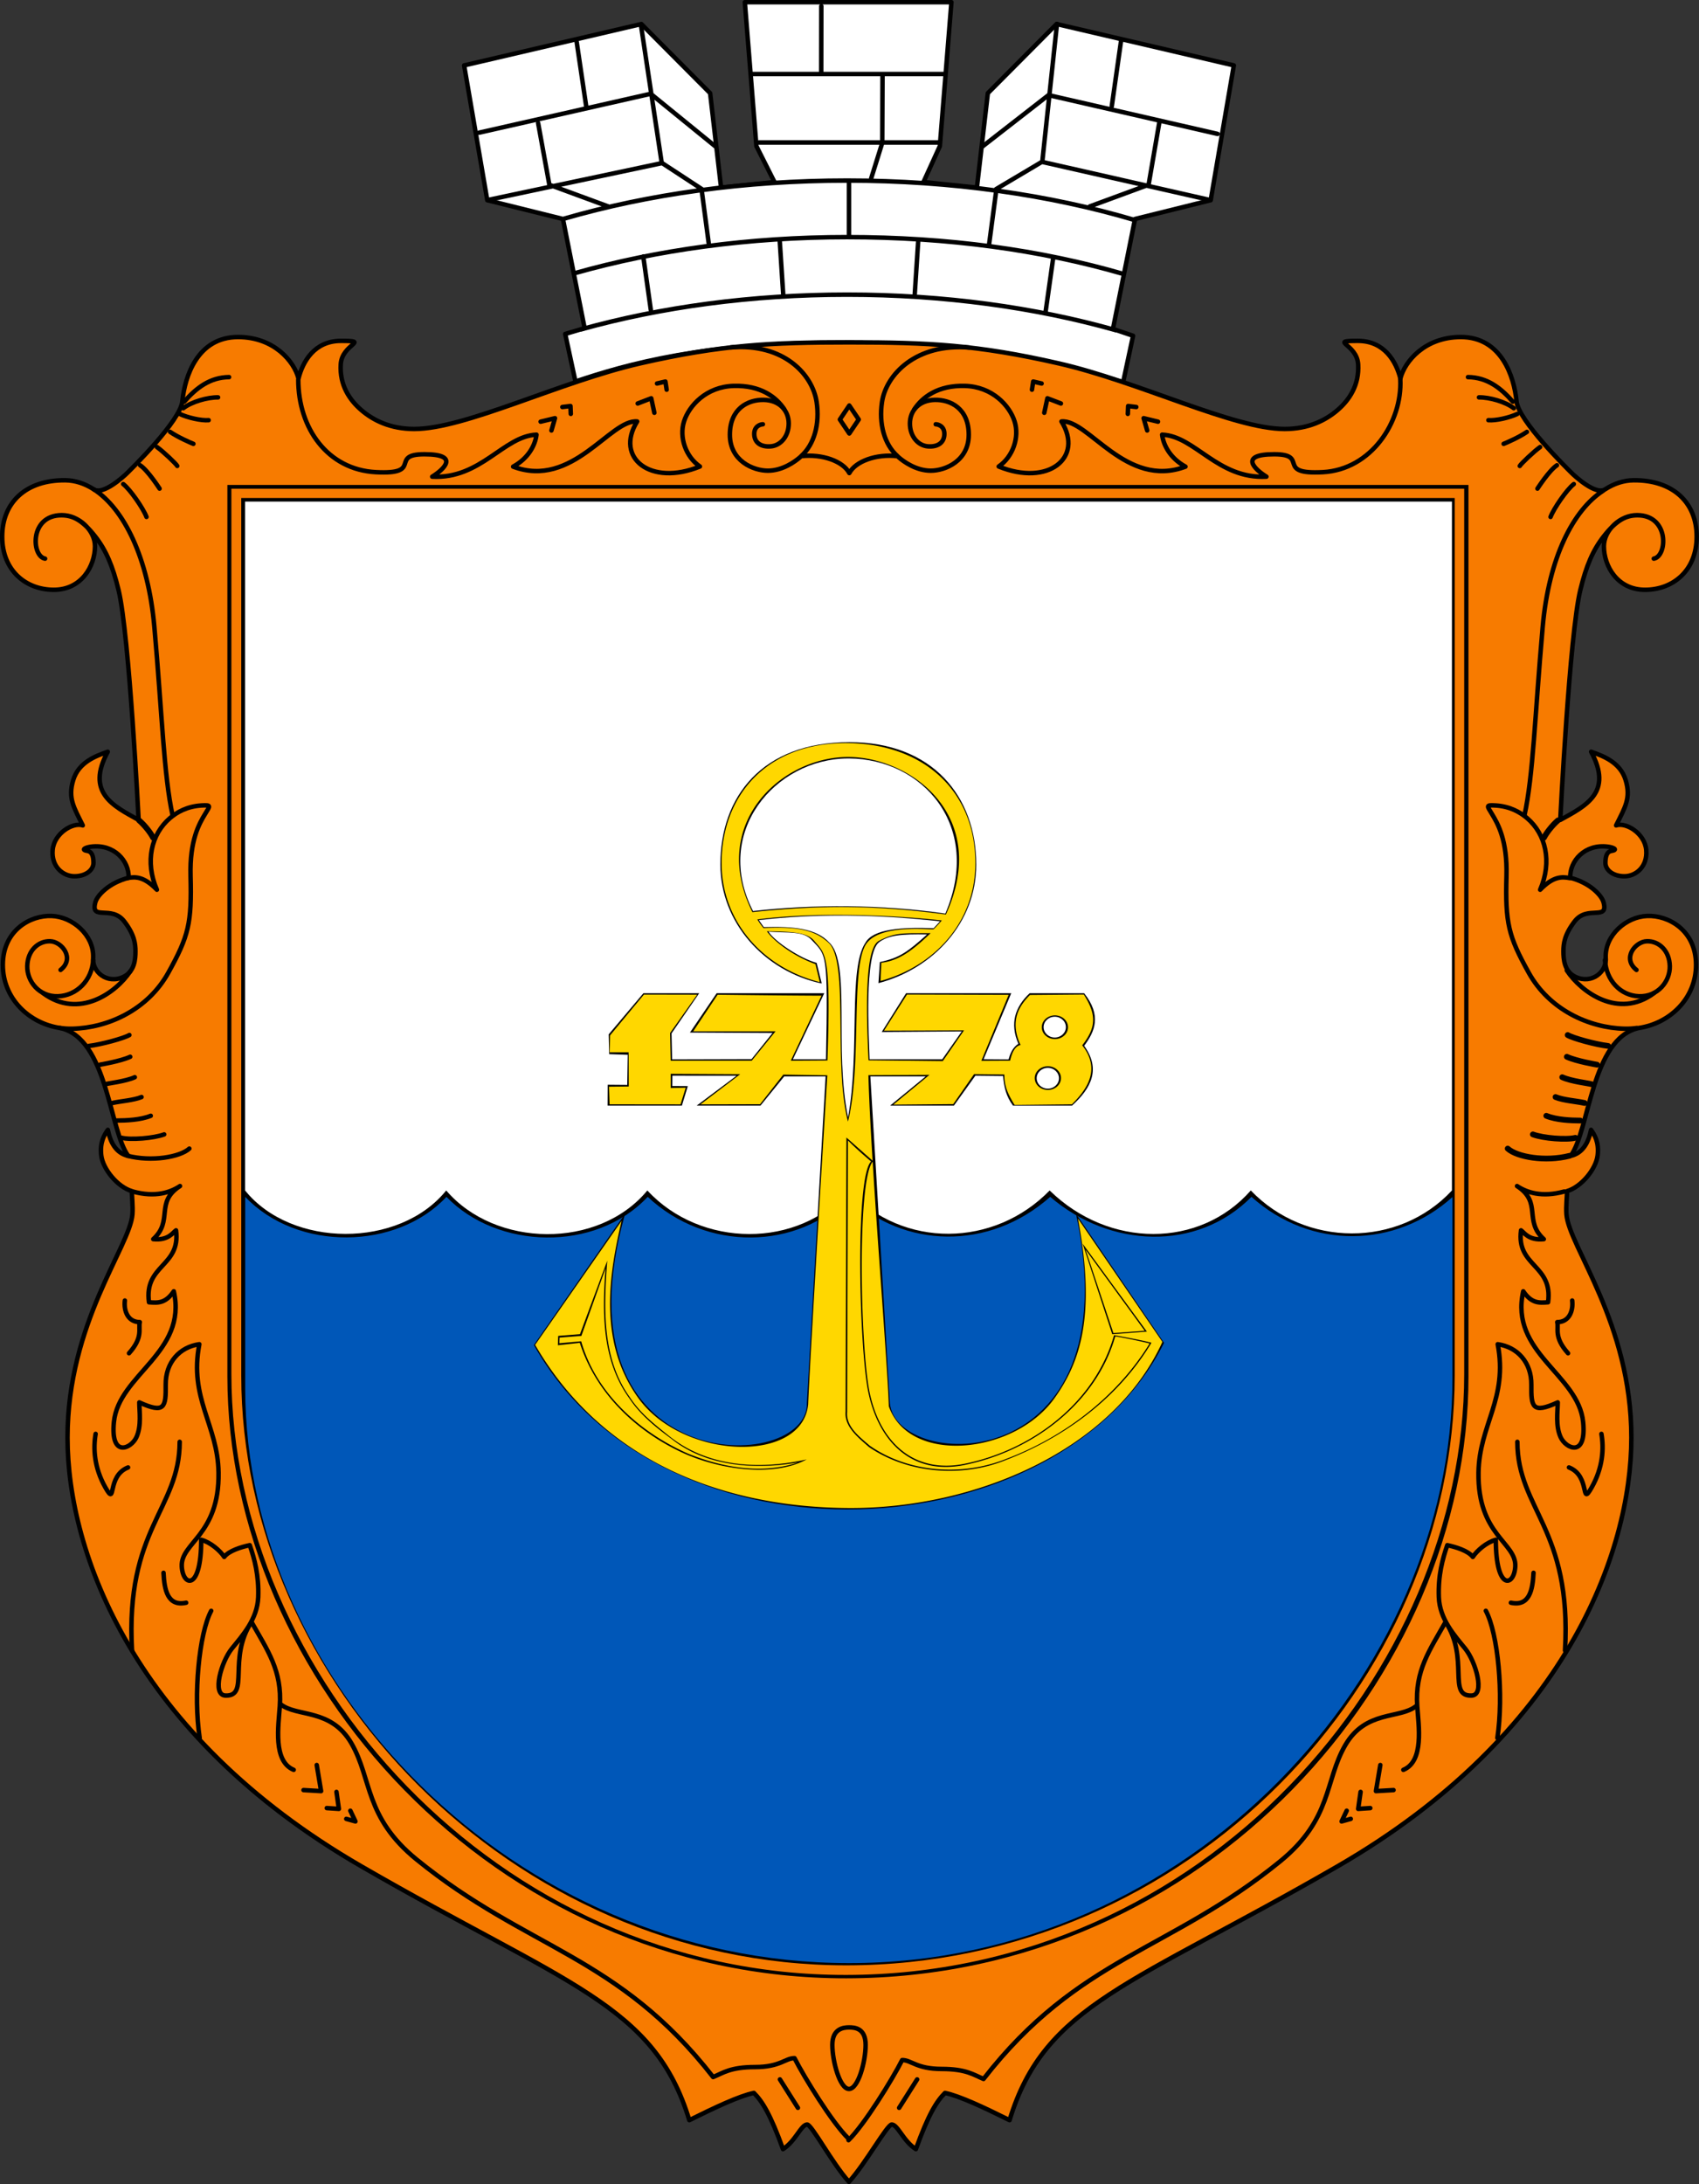
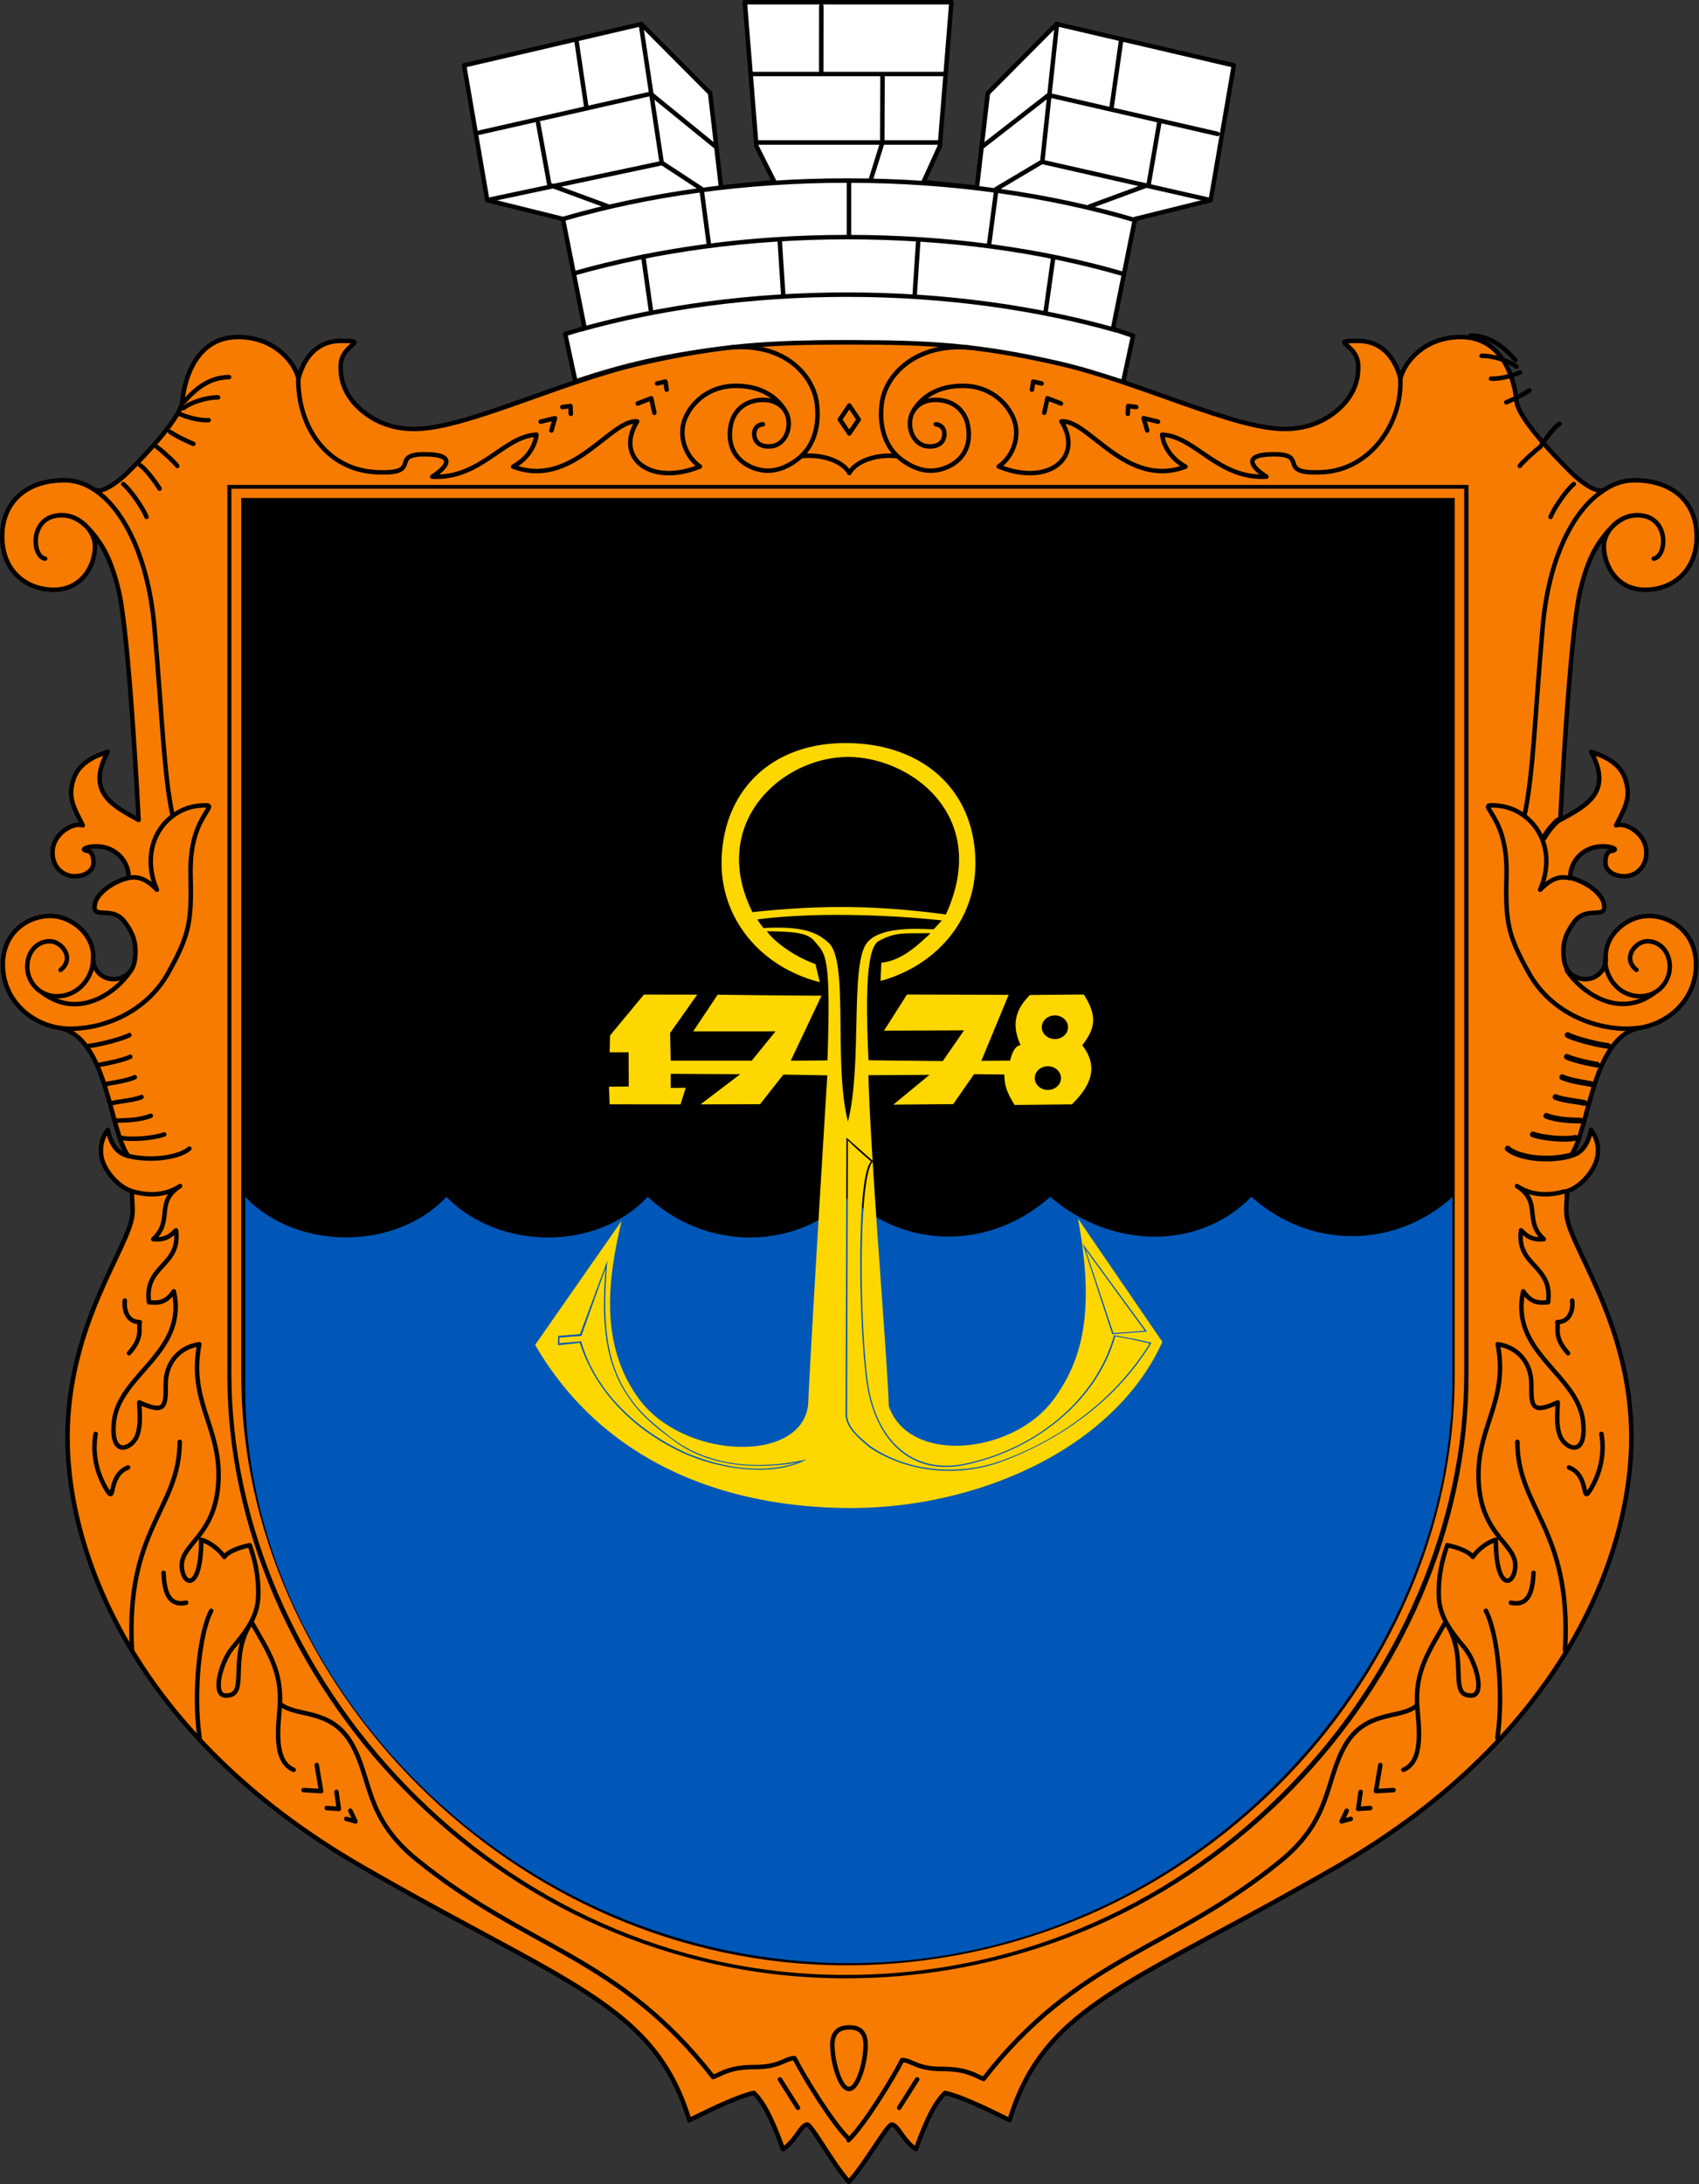
<svg xmlns="http://www.w3.org/2000/svg" xmlns:ns1="http://www.inkscape.org/namespaces/inkscape" xmlns:ns2="http://sodipodi.sourceforge.net/DTD/sodipodi-0.dtd" xmlns:xlink="http://www.w3.org/1999/xlink" id="svg2" version="1.1" ns1:version="1.1.2 (b8e25be833, 2022-02-05)" width="480.819" height="617.762" viewBox="0 0 450.768 579.152" ns2:docname="UHT Mariupol.svg">
  <rect x="0" y="0" width="450.768" height="579.152" fill="#333333" stroke="none" />
  <defs id="defs6">
    <linearGradient id="id194" gradientUnits="userSpaceOnUse" xlink:href="#id7" x1="2604.74" y1="4883.52" x2="2663.2" y2="4883.52" />
    <linearGradient id="id7" gradientUnits="userSpaceOnUse" x1="1567.78" y1="4789.4" x2="1785.38" y2="4789.4">
      <stop offset="0" style="stop-color:#F7AA47" id="stop28" />
      <stop offset="1" style="stop-color:#FFED00" id="stop30" />
    </linearGradient>
    <linearGradient id="id25" gradientUnits="userSpaceOnUse" xlink:href="#id7" x1="2459.58" y1="4847.95" x2="2613.88" y2="4847.95" />
    <linearGradient id="id192" gradientUnits="userSpaceOnUse" xlink:href="#id7" x1="2256.74" y1="4897.45" x2="2315.24" y2="4897.45" />
    <linearGradient id="id46" gradientUnits="userSpaceOnUse" xlink:href="#id7" x1="2106.58" y1="4920.44" x2="2261.9" y2="4920.44" />
    <linearGradient id="id193" gradientUnits="userSpaceOnUse" xlink:href="#id7" x1="2357.74" y1="4754.18" x2="2416.2" y2="4754.18" />
    <linearGradient id="id26" gradientUnits="userSpaceOnUse" xlink:href="#id7" x1="2241.12" y1="4813.44" x2="2367.88" y2="4813.44" />
    <linearGradient id="id233" gradientUnits="userSpaceOnUse" xlink:href="#id7" x1="2049.14" y1="4960.13" x2="2345.1" y2="4960.13" />
    <linearGradient id="id231" gradientUnits="userSpaceOnUse" xlink:href="#id7" x1="1912.04" y1="5061.49" x2="2202.26" y2="5061.49" />
    <linearGradient id="id15" gradientUnits="userSpaceOnUse" xlink:href="#id7" x1="2402.77" y1="5212.22" x2="2524.85" y2="5212.22" />
    <linearGradient id="id220" gradientUnits="userSpaceOnUse" xlink:href="#id7" x1="1107.82" y1="5121.61" x2="2629.04" y2="5121.61" />
    <linearGradient id="id255" gradientUnits="userSpaceOnUse" xlink:href="#id7" x1="2300.05" y1="4786.94" x2="2686.45" y2="4786.94" />
    <linearGradient id="id11" gradientUnits="userSpaceOnUse" xlink:href="#id7" x1="2299.16" y1="4998.14" x2="2484.92" y2="4998.14" />
    <linearGradient id="id9" gradientUnits="userSpaceOnUse" xlink:href="#id7" x1="2504.98" y1="5035.57" x2="2600.54" y2="5035.57" />
    <linearGradient id="id42" gradientUnits="userSpaceOnUse" xlink:href="#id7" x1="1490" y1="5100.91" x2="1698.66" y2="5100.91" />
    <linearGradient id="id254" gradientUnits="userSpaceOnUse" xlink:href="#id7" x1="1578.19" y1="5170.03" x2="1964.59" y2="5170.03" />
    <linearGradient id="id232" gradientUnits="userSpaceOnUse" xlink:href="#id7" x1="1471.04" y1="5251.8" x2="1766.96" y2="5251.8" />
    <linearGradient id="id187" gradientUnits="userSpaceOnUse" xlink:href="#id7" x1="1153.74" y1="5390.78" x2="1231.78" y2="5390.78" />
    <linearGradient id="id191" gradientUnits="userSpaceOnUse" xlink:href="#id7" x1="2134.73" y1="4791.05" x2="2427.63" y2="4791.05" />
    <linearGradient id="id190" gradientUnits="userSpaceOnUse" xlink:href="#id7" x1="1925.64" y1="4875.73" x2="2218.54" y2="4875.73" />
    <linearGradient id="id188" gradientUnits="userSpaceOnUse" xlink:href="#id7" x1="1611.5" y1="5045.8" x2="1929.9" y2="5045.8" />
    <linearGradient id="id218" gradientUnits="userSpaceOnUse" xlink:href="#id7" x1="1242.28" y1="4833.13" x2="1314.3" y2="4833.13" />
    <linearGradient id="id249" gradientUnits="userSpaceOnUse" xlink:href="#id7" x1="1166.16" y1="4820.75" x2="1271.48" y2="4820.75" />
    <linearGradient id="id10" gradientUnits="userSpaceOnUse" xlink:href="#id7" x1="1622.03" y1="5009.33" x2="1728.43" y2="5009.33" />
    <linearGradient id="id246" gradientUnits="userSpaceOnUse" xlink:href="#id7" x1="1418.79" y1="4962.88" x2="1487.75" y2="4962.88" />
    <linearGradient id="id247" gradientUnits="userSpaceOnUse" xlink:href="#id7" x1="1037.85" y1="4955.27" x2="1254.63" y2="4955.27" />
    <linearGradient id="id36" gradientUnits="userSpaceOnUse" xlink:href="#id7" x1="1178.42" y1="4878.11" x2="1258.68" y2="4878.11" />
    <linearGradient id="id793" gradientUnits="userSpaceOnUse" xlink:href="#id7" x1="1662.42" y1="4901.08" x2="1706.18" y2="4901.08" />
    <linearGradient id="id792" gradientUnits="userSpaceOnUse" xlink:href="#id7" x1="1338.33" y1="4990.9" x2="1392.61" y2="4990.9" />
    <radialGradient id="id625" gradientUnits="userSpaceOnUse" xlink:href="#id552" cx="1370.81" cy="5002.63" r="23.91" fx="1370.81" fy="5002.63" />
    <radialGradient id="id552" gradientUnits="userSpaceOnUse" cx="13363" cy="8639.12" r="1878.57" fx="13363" fy="8639.12">
      <stop offset="0" style="stop-color:#FFED00" id="stop641" />
      <stop offset="1" style="stop-color:#F7AA47" id="stop643" />
    </radialGradient>
    <radialGradient id="id619" gradientUnits="userSpaceOnUse" xlink:href="#id552" cx="1322.97" cy="5001.79" r="23.91" fx="1322.97" fy="5001.79" />
    <radialGradient id="radialGradient23883" gradientUnits="userSpaceOnUse" cx="13363" cy="8639.12" r="1878.57" fx="13363" fy="8639.12">
      <stop offset="0" style="stop-color:#FFED00" id="stop23885" />
      <stop offset="1" style="stop-color:#F7AA47" id="stop23887" />
    </radialGradient>
    <radialGradient id="id614" gradientUnits="userSpaceOnUse" xlink:href="#id552" cx="1275.52" cy="5000.95" r="23.91" fx="1275.52" fy="5000.95" />
    <radialGradient id="radialGradient23890" gradientUnits="userSpaceOnUse" cx="13363" cy="8639.12" r="1878.57" fx="13363" fy="8639.12">
      <stop offset="0" style="stop-color:#FFED00" id="stop23892" />
      <stop offset="1" style="stop-color:#F7AA47" id="stop23894" />
    </radialGradient>
    <radialGradient id="id629" gradientUnits="userSpaceOnUse" xlink:href="#id552" cx="1417.84" cy="5003.48" r="23.91" fx="1417.84" fy="5003.48" />
    <radialGradient id="radialGradient23897" gradientUnits="userSpaceOnUse" cx="13363" cy="8639.12" r="1878.57" fx="13363" fy="8639.12">
      <stop offset="0" style="stop-color:#FFED00" id="stop23899" />
      <stop offset="1" style="stop-color:#F7AA47" id="stop23901" />
    </radialGradient>
    <radialGradient id="id630" gradientUnits="userSpaceOnUse" xlink:href="#id552" cx="1442.79" cy="5044.6" r="23.91" fx="1442.79" fy="5044.6" />
    <radialGradient id="radialGradient23904" gradientUnits="userSpaceOnUse" cx="13363" cy="8639.12" r="1878.57" fx="13363" fy="8639.12">
      <stop offset="0" style="stop-color:#FFED00" id="stop23906" />
      <stop offset="1" style="stop-color:#F7AA47" id="stop23908" />
    </radialGradient>
    <radialGradient id="id627" gradientUnits="userSpaceOnUse" xlink:href="#id552" cx="1394.85" cy="5044.23" r="23.91" fx="1394.85" fy="5044.23" />
    <radialGradient id="radialGradient23911" gradientUnits="userSpaceOnUse" cx="13363" cy="8639.12" r="1878.57" fx="13363" fy="8639.12">
      <stop offset="0" style="stop-color:#FFED00" id="stop23913" />
      <stop offset="1" style="stop-color:#F7AA47" id="stop23915" />
    </radialGradient>
    <radialGradient id="id622" gradientUnits="userSpaceOnUse" xlink:href="#id552" cx="1346.92" cy="5043.37" r="23.91" fx="1346.92" fy="5043.37" />
    <radialGradient id="radialGradient23918" gradientUnits="userSpaceOnUse" cx="13363" cy="8639.12" r="1878.57" fx="13363" fy="8639.12">
      <stop offset="0" style="stop-color:#FFED00" id="stop23920" />
      <stop offset="1" style="stop-color:#F7AA47" id="stop23922" />
    </radialGradient>
    <radialGradient id="id616" gradientUnits="userSpaceOnUse" xlink:href="#id552" cx="1299" cy="5042.53" r="23.91" fx="1299" fy="5042.53" />
    <radialGradient id="radialGradient23925" gradientUnits="userSpaceOnUse" cx="13363" cy="8639.12" r="1878.57" fx="13363" fy="8639.12">
      <stop offset="0" style="stop-color:#FFED00" id="stop23927" />
      <stop offset="1" style="stop-color:#F7AA47" id="stop23929" />
    </radialGradient>
    <radialGradient id="id612" gradientUnits="userSpaceOnUse" xlink:href="#id552" cx="1249.62" cy="5041.66" r="23.91" fx="1249.62" fy="5041.66" />
    <radialGradient id="radialGradient23932" gradientUnits="userSpaceOnUse" cx="13363" cy="8639.12" r="1878.57" fx="13363" fy="8639.12">
      <stop offset="0" style="stop-color:#FFED00" id="stop23934" />
      <stop offset="1" style="stop-color:#F7AA47" id="stop23936" />
    </radialGradient>
    <radialGradient id="id628" gradientUnits="userSpaceOnUse" xlink:href="#id552" cx="1417.83" cy="5086.28" r="23.91" fx="1417.83" fy="5086.28" />
    <radialGradient id="radialGradient23939" gradientUnits="userSpaceOnUse" cx="13363" cy="8639.12" r="1878.57" fx="13363" fy="8639.12">
      <stop offset="0" style="stop-color:#FFED00" id="stop23941" />
      <stop offset="1" style="stop-color:#F7AA47" id="stop23943" />
    </radialGradient>
    <radialGradient id="id624" gradientUnits="userSpaceOnUse" xlink:href="#id552" cx="1369.9" cy="5085.44" r="23.91" fx="1369.9" fy="5085.44" />
    <radialGradient id="radialGradient23946" gradientUnits="userSpaceOnUse" cx="13363" cy="8639.12" r="1878.57" fx="13363" fy="8639.12">
      <stop offset="0" style="stop-color:#FFED00" id="stop23948" />
      <stop offset="1" style="stop-color:#F7AA47" id="stop23950" />
    </radialGradient>
    <radialGradient id="id618" gradientUnits="userSpaceOnUse" xlink:href="#id552" cx="1321.98" cy="5084.58" r="23.91" fx="1321.98" fy="5084.58" />
    <radialGradient id="radialGradient23953" gradientUnits="userSpaceOnUse" cx="13363" cy="8639.12" r="1878.57" fx="13363" fy="8639.12">
      <stop offset="0" style="stop-color:#FFED00" id="stop23955" />
      <stop offset="1" style="stop-color:#F7AA47" id="stop23957" />
    </radialGradient>
    <radialGradient id="id613" gradientUnits="userSpaceOnUse" xlink:href="#id552" cx="1272.6" cy="5083.71" r="23.91" fx="1272.6" fy="5083.71" />
    <radialGradient id="radialGradient23960" gradientUnits="userSpaceOnUse" cx="13363" cy="8639.12" r="1878.57" fx="13363" fy="8639.12">
      <stop offset="0" style="stop-color:#FFED00" id="stop23962" />
      <stop offset="1" style="stop-color:#F7AA47" id="stop23964" />
    </radialGradient>
    <radialGradient id="id626" gradientUnits="userSpaceOnUse" xlink:href="#id552" cx="1394.06" cy="5126.05" r="23.91" fx="1394.06" fy="5126.05" />
    <radialGradient id="radialGradient23967" gradientUnits="userSpaceOnUse" cx="13363" cy="8639.12" r="1878.57" fx="13363" fy="8639.12">
      <stop offset="0" style="stop-color:#FFED00" id="stop23969" />
      <stop offset="1" style="stop-color:#F7AA47" id="stop23971" />
    </radialGradient>
    <radialGradient id="id621" gradientUnits="userSpaceOnUse" xlink:href="#id552" cx="1346.14" cy="5125.19" r="23.91" fx="1346.14" fy="5125.19" />
    <radialGradient id="radialGradient23974" gradientUnits="userSpaceOnUse" cx="13363" cy="8639.12" r="1878.57" fx="13363" fy="8639.12">
      <stop offset="0" style="stop-color:#FFED00" id="stop23976" />
      <stop offset="1" style="stop-color:#F7AA47" id="stop23978" />
    </radialGradient>
    <radialGradient id="id615" gradientUnits="userSpaceOnUse" xlink:href="#id552" cx="1296.76" cy="5124.32" r="23.91" fx="1296.76" fy="5124.32" />
    <radialGradient id="radialGradient23981" gradientUnits="userSpaceOnUse" cx="13363" cy="8639.12" r="1878.57" fx="13363" fy="8639.12">
      <stop offset="0" style="stop-color:#FFED00" id="stop23983" />
      <stop offset="1" style="stop-color:#F7AA47" id="stop23985" />
    </radialGradient>
    <radialGradient id="id623" gradientUnits="userSpaceOnUse" xlink:href="#id552" cx="1368.48" cy="5165.77" r="23.91" fx="1368.48" fy="5165.77" />
    <radialGradient id="radialGradient23988" gradientUnits="userSpaceOnUse" cx="13363" cy="8639.12" r="1878.57" fx="13363" fy="8639.12">
      <stop offset="0" style="stop-color:#FFED00" id="stop23990" />
      <stop offset="1" style="stop-color:#F7AA47" id="stop23992" />
    </radialGradient>
    <radialGradient id="id617" gradientUnits="userSpaceOnUse" xlink:href="#id552" cx="1320.55" cy="5164.93" r="23.91" fx="1320.55" fy="5164.93" />
    <radialGradient id="radialGradient23995" gradientUnits="userSpaceOnUse" cx="13363" cy="8639.12" r="1878.57" fx="13363" fy="8639.12">
      <stop offset="0" style="stop-color:#FFED00" id="stop23997" />
      <stop offset="1" style="stop-color:#F7AA47" id="stop23999" />
    </radialGradient>
    <radialGradient id="id620" gradientUnits="userSpaceOnUse" xlink:href="#id552" cx="1343.75" cy="5205.51" r="23.91" fx="1343.75" fy="5205.51" />
    <radialGradient id="radialGradient24002" gradientUnits="userSpaceOnUse" cx="13363" cy="8639.12" r="1878.57" fx="13363" fy="8639.12">
      <stop offset="0" style="stop-color:#FFED00" id="stop24004" />
      <stop offset="1" style="stop-color:#F7AA47" id="stop24006" />
    </radialGradient>
    <linearGradient id="id28" gradientUnits="userSpaceOnUse" xlink:href="#id7" x1="1479.77" y1="5072.11" x2="1702.49" y2="5072.11" />
    <linearGradient id="id221" gradientUnits="userSpaceOnUse" xlink:href="#id7" x1="1618.86" y1="5041.74" x2="1636.1" y2="5041.74" />
    <linearGradient id="id18" gradientUnits="userSpaceOnUse" xlink:href="#id7" x1="1322.85" y1="4778.67" x2="1550.55" y2="4778.67" />
    <linearGradient id="id219" gradientUnits="userSpaceOnUse" xlink:href="#id7" x1="1462.61" y1="4818.64" x2="1478.11" y2="4818.64" />
    <linearGradient id="id248" gradientUnits="userSpaceOnUse" xlink:href="#id7" x1="2002.98" y1="5287.77" x2="2219.76" y2="5287.77" />
    <linearGradient id="id37" gradientUnits="userSpaceOnUse" xlink:href="#id7" x1="2143.55" y1="5210.61" x2="2223.79" y2="5210.61" />
    <linearGradient id="id186" gradientUnits="userSpaceOnUse" xlink:href="#id7" x1="1040.22" y1="5107.93" x2="2621.52" y2="5107.93" />
    <linearGradient id="id43" gradientUnits="userSpaceOnUse" xlink:href="#id7" x1="1040.97" y1="4735.85" x2="1258.21" y2="4735.85" />
    <linearGradient id="id27" gradientUnits="userSpaceOnUse" xlink:href="#id7" x1="1171.21" y1="4787.22" x2="1186.03" y2="4787.22" />
    <linearGradient id="id8" gradientUnits="userSpaceOnUse" xlink:href="#id7" x1="2175.61" y1="5037.48" x2="2393.19" y2="5037.48" />
    <linearGradient id="id235" gradientUnits="userSpaceOnUse" xlink:href="#id7" x1="2287.89" y1="5112.71" x2="2303.45" y2="5112.71" />
    <linearGradient id="id234" gradientUnits="userSpaceOnUse" xlink:href="#id7" x1="1680.07" y1="4864.63" x2="1695.65" y2="4864.63" />
    <linearGradient id="id12" gradientUnits="userSpaceOnUse" xlink:href="#id7" x1="1468.35" y1="4870.45" x2="1551.39" y2="4870.45" />
    <linearGradient id="id280" gradientUnits="userSpaceOnUse" xlink:href="#id7" x1="2291.4" y1="5170.8" x2="2321.3" y2="5170.8" />
    <radialGradient id="id641" gradientUnits="userSpaceOnUse" xlink:href="#id552" cx="2040.68" cy="6574.48" r="355.5" fx="2040.68" fy="6574.48" />
    <radialGradient id="radialGradient24114" gradientUnits="userSpaceOnUse" cx="13363" cy="8639.12" r="1878.57" fx="13363" fy="8639.12">
      <stop offset="0" style="stop-color:#FFED00" id="stop24116" />
      <stop offset="1" style="stop-color:#F7AA47" id="stop24118" />
    </radialGradient>
    <radialGradient id="id643" gradientUnits="userSpaceOnUse" xlink:href="#id552" cx="1650.59" cy="6631.22" r="244.6" fx="1650.59" fy="6631.22" />
    <radialGradient id="radialGradient24121" gradientUnits="userSpaceOnUse" cx="13363" cy="8639.12" r="1878.57" fx="13363" fy="8639.12">
      <stop offset="0" style="stop-color:#FFED00" id="stop24123" />
      <stop offset="1" style="stop-color:#F7AA47" id="stop24125" />
    </radialGradient>
    <radialGradient id="id735" gradientUnits="userSpaceOnUse" xlink:href="#id552" cx="1199.43" cy="6534.51" r="377.69" fx="1199.43" fy="6534.51" />
    <radialGradient id="radialGradient24128" gradientUnits="userSpaceOnUse" cx="13363" cy="8639.12" r="1878.57" fx="13363" fy="8639.12">
      <stop offset="0" style="stop-color:#FFED00" id="stop24130" />
      <stop offset="1" style="stop-color:#F7AA47" id="stop24132" />
    </radialGradient>
    <radialGradient id="id647" gradientUnits="userSpaceOnUse" xlink:href="#id552" cx="1489.46" cy="6540.48" r="135.34" fx="1489.46" fy="6540.48" />
    <radialGradient id="radialGradient24135" gradientUnits="userSpaceOnUse" cx="13363" cy="8639.12" r="1878.57" fx="13363" fy="8639.12">
      <stop offset="0" style="stop-color:#FFED00" id="stop24137" />
      <stop offset="1" style="stop-color:#F7AA47" id="stop24139" />
    </radialGradient>
    <radialGradient id="id638" gradientUnits="userSpaceOnUse" xlink:href="#id552" cx="1864.66" cy="6258.16" r="1191.21" fx="1864.66" fy="6258.16" />
    <radialGradient id="radialGradient24142" gradientUnits="userSpaceOnUse" cx="13363" cy="8639.12" r="1878.57" fx="13363" fy="8639.12">
      <stop offset="0" style="stop-color:#FFED00" id="stop24144" />
      <stop offset="1" style="stop-color:#F7AA47" id="stop24146" />
    </radialGradient>
    <radialGradient id="id640" gradientUnits="userSpaceOnUse" xlink:href="#id552" cx="1624.53" cy="5913.8" r="230.64" fx="1624.53" fy="5913.8" />
    <radialGradient id="radialGradient24149" gradientUnits="userSpaceOnUse" cx="13363" cy="8639.12" r="1878.57" fx="13363" fy="8639.12">
      <stop offset="0" style="stop-color:#FFED00" id="stop24151" />
      <stop offset="1" style="stop-color:#F7AA47" id="stop24153" />
    </radialGradient>
    <radialGradient id="id644" gradientUnits="userSpaceOnUse" xlink:href="#id552" cx="1272.76" cy="5815.12" r="75.03" fx="1272.76" fy="5815.12" />
    <radialGradient id="radialGradient24156" gradientUnits="userSpaceOnUse" cx="13363" cy="8639.12" r="1878.57" fx="13363" fy="8639.12">
      <stop offset="0" style="stop-color:#FFED00" id="stop24158" />
      <stop offset="1" style="stop-color:#F7AA47" id="stop24160" />
    </radialGradient>
    <radialGradient id="id592" gradientUnits="userSpaceOnUse" xlink:href="#id549" cx="1445.32" cy="5836.61" r="41" fx="1445.32" fy="5836.61" />
    <radialGradient id="id549" gradientUnits="userSpaceOnUse" cx="7418.19" cy="1702.2" r="53.01" fx="7418.19" fy="1702.2">
      <stop offset="0" style="stop-color:#FFED00" id="stop634" />
      <stop offset="1" style="stop-color:#EF7F1A" id="stop636" />
    </radialGradient>
    <radialGradient id="id639" gradientUnits="userSpaceOnUse" xlink:href="#id552" cx="2326.98" cy="5959.82" r="530.69" fx="2326.98" fy="5959.82" />
    <radialGradient id="radialGradient24167" gradientUnits="userSpaceOnUse" cx="13363" cy="8639.12" r="1878.57" fx="13363" fy="8639.12">
      <stop offset="0" style="stop-color:#FFED00" id="stop24169" />
      <stop offset="1" style="stop-color:#F7AA47" id="stop24171" />
    </radialGradient>
    <linearGradient id="id7-5" gradientUnits="userSpaceOnUse" x1="1567.78" y1="4789.4" x2="1785.38" y2="4789.4">
      <stop offset="0" style="stop-color:#F7AA47" id="stop28-4" />
      <stop offset="1" style="stop-color:#FFED00" id="stop30-7" />
    </linearGradient>
    <linearGradient ns1:collect="always" xlink:href="#id7" id="linearGradient7489" gradientUnits="userSpaceOnUse" gradientTransform="matrix(1.568,0,0,1.568,-4296.381,-3687.241)" x1="1662.42" y1="4901.08" x2="1706.18" y2="4901.08" />
    <radialGradient ns1:collect="always" xlink:href="#grad156-8" id="radialGradient3401" gradientUnits="userSpaceOnUse" gradientTransform="matrix(1.145,0,0,1.687,10.933,-104.999)" cx="204.036" cy="376.83" fx="204.036" fy="376.83" r="1.517" />
    <radialGradient gradientUnits="userSpaceOnUse" fy="376.83" fx="204.036" gradientTransform="scale(0.824,1.214)" id="grad156-8" cx="204.036" cy="376.83" r="1.517">
 &gt;
    <stop offset="0%" stop-color="#ffec00" stop-opacity="1" id="stop1520" />
      <stop offset="100%" stop-color="#f8a941" stop-opacity="1" id="stop1522" />
    </radialGradient>
    <radialGradient ns1:collect="always" xlink:href="#grad195-5" id="radialGradient3403" gradientUnits="userSpaceOnUse" gradientTransform="matrix(0.771,0,0,2.507,10.933,-104.999)" cx="242.302" cy="280.414" fx="242.302" fy="280.414" r="2.783" />
    <radialGradient gradientUnits="userSpaceOnUse" fy="280.414" fx="242.302" gradientTransform="scale(0.554,1.803)" id="grad195-5" cx="242.302" cy="280.414" r="2.783">
 &gt;
    <stop offset="0%" stop-color="#ffec00" stop-opacity="1" id="stop1873" />
      <stop offset="100%" stop-color="#f8a941" stop-opacity="1" id="stop1875" />
    </radialGradient>
    <radialGradient ns1:collect="always" xlink:href="#grad156-8" id="radialGradient3711" gradientUnits="userSpaceOnUse" gradientTransform="matrix(1.145,0,0,1.687,10.933,-104.999)" cx="204.036" cy="376.83" fx="204.036" fy="376.83" r="1.517" />
    <radialGradient gradientUnits="userSpaceOnUse" fy="376.83" fx="204.036" gradientTransform="scale(0.824,1.214)" id="radialGradient3713" cx="204.036" cy="376.83" r="1.517">
 &gt;
    <stop offset="0%" stop-color="#ffec00" stop-opacity="1" id="stop3715" />
      <stop offset="100%" stop-color="#f8a941" stop-opacity="1" id="stop3717" />
    </radialGradient>
    <radialGradient ns1:collect="always" xlink:href="#grad195-5" id="radialGradient3719" gradientUnits="userSpaceOnUse" gradientTransform="matrix(0.771,0,0,2.507,10.933,-104.999)" cx="242.302" cy="280.414" fx="242.302" fy="280.414" r="2.783" />
    <radialGradient gradientUnits="userSpaceOnUse" fy="280.414" fx="242.302" gradientTransform="scale(0.554,1.803)" id="radialGradient3721" cx="242.302" cy="280.414" r="2.783">
 &gt;
    <stop offset="0%" stop-color="#ffec00" stop-opacity="1" id="stop3723" />
      <stop offset="100%" stop-color="#f8a941" stop-opacity="1" id="stop3725" />
    </radialGradient>
  </defs>
  <ns2:namedview pagecolor="#ffffff" bordercolor="#666666" borderopacity="1" objecttolerance="10" gridtolerance="10" guidetolerance="10" ns1:pageopacity="0" ns1:pageshadow="2" ns1:window-width="1366" ns1:window-height="705" id="namedview4" showgrid="false" ns1:zoom="0.93769816" ns1:cx="258.612" ns1:cy="333.79611" ns1:window-x="-8" ns1:window-y="-8" ns1:window-maximized="1" ns1:current-layer="svg2" showguides="true" ns1:guide-bbox="true" fit-margin-top="0" fit-margin-left="0" fit-margin-right="0" fit-margin-bottom="0" ns1:snap-nodes="false" ns1:snap-global="true" ns1:pagecheckerboard="0" />
  <path d="m 224.89,90.837 c -38.008,-0.234 -58.684,5.8 -72.216,10.328 l -2.717,-12.606 5.157,-1.527 -5.755,-28.962 -20.077,-4.98 -6.14,-35.745 47.018,-10.97 18.246,18.333 2.904,25.046 14.179,-1.471 -4.801,-9.524 -3.074,-38.172 h 27.404 27.405 l -3.074,38.172 -4.344,9.524 14.179,1.471 2.904,-25.046 18.246,-18.333 47.018,10.97 -6.14,35.745 -20.077,4.98 -5.855,29.163 5.339,1.809 -2.648,12.358 c -11.446,-3.664 -35.072,-10.328 -73.081,-10.563 z" id="korona" style="fill:#ffffff;fill-opacity:1;fill-rule:evenodd;stroke:#000000;stroke-width:1.187;stroke-linecap:round;stroke-linejoin:round;stroke-miterlimit:4;stroke-dasharray:none;stroke-opacity:1" ns1:connector-curvature="0" />
  <path d="m 149.759,57.954 c 22.165,-6.415 47.739,-10.074 74.971,-10.074 27.767,0 53.812,3.804 76.274,10.455 M 152.7,72.385 c 21.473,-6.068 45.994,-9.508 72.029,-9.508 26.676,0 51.428,3.41 73.276,9.76 M 154.283,87.312 c 21.093,-5.864 45.049,-9.178 70.446,-9.178 25.783,0 50.081,3.416 71.406,9.448 M 127.111,35.18 172.638,24.872 189.821,38.844 m -59.989,14.109 45.833,-9.712 10.551,6.906 m -24.848,4.595 -15.618,-5.749 -2.983,-16.364 m 12.756,-4.462 -2.525,-17.054 M 175.572,43.264 170.06,6.676 M 188.088,64.919 186.177,50.538 m 21.615,27.426 -0.932,-14.325 m -34.189,18.534 -2.002,-14.168 m 54.575,-5.128 V 47.881 M 323.051,35.511 278.186,25.221 260.671,38.844 m 59.989,14.109 -44.224,-10.034 -12.161,7.228 m 24.848,4.595 15.618,-5.749 2.817,-16.364 m -12.59,-4.462 2.493,-17.548 m -20.931,32.323 3.902,-36.597 m -18.028,58.574 1.911,-14.381 m -21.616,27.426 0.932,-14.325 m 33.774,19.083 2.002,-14.168 M 225.248,62.877 V 47.881 m 5.887,-0.574 2.944,-9.432 0.071,-17.968 m -16.267,-0.735 0.025,-17.546 M 199.756,19.63 h 50.618 m -48.991,18.154 h 47.792" id="linii_x0020_korony" style="fill:#ffffff;fill-opacity:1;fill-rule:evenodd;stroke:#000000;stroke-width:1.187;stroke-linecap:round;stroke-linejoin:round;stroke-miterlimit:4;stroke-dasharray:none;stroke-opacity:1" ns1:connector-curvature="0" />
  <path d="m 225.368,90.783 c 21.004,0 33.981,0.664 55.436,5.556 21.455,4.892 46.471,17.416 60.03,17.416 6.313,0 10.853,-2.278 14.008,-4.982 3.155,-2.704 5.825,-6.661 5.49,-12.177 -0.335,-5.516 -7.975,-6.205 -0.058,-6.205 7.076,0 10.142,5.54 11.268,9.983 1.127,-4.507 6.478,-11.001 16.032,-11.001 10.75,0 14.132,10.426 14.782,17.036 0.507,5.16 13.383,17.781 14.509,18.908 1.127,1.127 6.53,6.031 8.959,4.464 2.429,-1.568 4.995,-2.401 7.599,-2.425 10.335,-0.095 16.73,5.809 16.73,14.931 0,9.122 -6.388,14.112 -13.706,14.112 -7.318,0 -10.91,-6.274 -10.91,-11.549 0,-4.245 4.334,-8.271 8.821,-8.244 8.735,0.051 7.951,11.035 4.415,11.532 3.7,-0.685 4.082,-11.561 -4.383,-11.494 -2.969,0.024 -5.482,1.241 -8.853,5.525 -2.931,3.724 -4.705,7.911 -6.256,14.298 -2.866,11.812 -5.322,60.964 -5.322,60.964 6.823,-3.754 14.054,-7.291 8.186,-18.085 3.085,1.104 7.706,2.709 9.166,7.53 1.456,4.806 -0.213,7.294 -2.538,12 2.591,-0.91 7.603,2.089 7.993,6.516 0.39,4.427 -2.76,6.975 -5.794,6.975 -3.034,0 -5.039,-1.68 -5.039,-3.563 0,-1.926 0.527,-2.976 1.527,-3.135 2.027,-0.323 0.53,-0.975 -0.92,-1.156 -6.021,-0.754 -10.092,3.723 -9.938,8.255 5.187,1.319 8.334,4.629 8.84,6.516 1.345,5.019 -4.292,0.635 -7.669,5.039 -2.711,3.535 -2.977,5.931 -2.977,7.958 0,2.027 0.192,5.359 3.233,6.782 4.297,2.009 8.416,-1.364 7.983,-5.232 -0.161,-5.851 5.435,-10.726 11.028,-10.942 5.593,-0.216 12.913,3.784 12.939,12.935 0.025,8.909 -6.913,15.545 -15.181,16.775 -12.602,2.706 -13.074,27.221 -18.086,33.918 3.28,-0.715 4.769,-3.654 5.411,-6.903 0.852,1.213 2.174,3.191 1.743,6.794 -0.431,3.603 -4.33,8.352 -8.13,9.456 0.049,1.266 -0.304,3.947 -0.136,6.158 0.655,8.567 17.221,28.758 17.221,59.215 0,30.457 -17.496,78.762 -77.99,113.688 -54.525,31.479 -77.667,36.567 -86.982,67.296 -6.76,-3.358 -13.263,-6.421 -17.131,-7.221 -2.256,2.234 -4.424,5.757 -7.724,14.904 -3.319,-2.105 -4.771,-6.453 -6.386,-6.533 -1.194,-0.059 -6.885,10.254 -11.365,15.207 -4.48,-4.952 -9.925,-15.267 -11.119,-15.207 -1.615,0.08 -3.067,4.428 -6.386,6.533 -3.3,-9.146 -5.468,-12.669 -7.724,-14.904 -3.868,0.8 -10.37,3.863 -17.131,7.221 -9.315,-30.729 -32.458,-35.817 -86.982,-67.296 C 35.409,459.998 17.913,411.694 17.913,381.237 c 0,-30.457 16.567,-50.649 17.221,-59.215 0.169,-2.211 -0.185,-4.891 -0.136,-6.158 -3.8,-1.104 -7.699,-5.853 -8.13,-9.456 -0.431,-3.603 0.89,-5.581 1.743,-6.794 0.643,3.249 2.132,6.188 5.411,6.903 C 29.012,299.82 28.54,275.305 15.937,272.599 7.669,271.369 0.732,264.733 0.756,255.824 0.781,246.673 8.102,242.673 13.695,242.889 c 5.593,0.216 11.189,5.091 11.028,10.942 -0.433,3.869 3.686,7.242 7.983,5.232 3.041,-1.423 3.233,-4.755 3.233,-6.782 0,-2.027 -0.266,-4.423 -2.977,-7.958 -3.376,-4.403 -9.014,-0.019 -7.669,-5.039 0.505,-1.888 3.653,-5.197 8.84,-6.516 0.154,-4.532 -3.918,-9.009 -9.938,-8.255 -1.45,0.181 -2.947,0.833 -0.92,1.156 0.999,0.158 1.527,1.209 1.527,3.135 0,1.883 -2.005,3.563 -5.039,3.563 -3.034,0 -6.184,-2.548 -5.794,-6.975 0.39,-4.427 5.402,-7.426 7.993,-6.516 -2.326,-4.706 -3.994,-7.194 -2.538,-12 1.46,-4.821 6.081,-6.426 9.166,-7.53 -5.868,10.794 1.362,14.331 8.186,18.085 0,0 -2.456,-49.152 -5.322,-60.964 -1.55,-6.388 -3.324,-10.574 -6.256,-14.298 -3.372,-4.285 -5.885,-5.502 -8.853,-5.525 -8.465,-0.068 -8.083,10.809 -4.383,11.494 -3.537,-0.496 -4.32,-11.48 4.415,-11.532 4.487,-0.026 8.821,3.999 8.821,8.244 0,5.275 -3.593,11.549 -10.91,11.549 -7.318,0 -13.706,-4.99 -13.706,-14.112 0,-9.122 6.395,-15.026 16.73,-14.931 2.604,0.025 5.17,0.858 7.599,2.425 2.429,1.568 7.832,-3.337 8.959,-4.464 1.127,-1.127 14.002,-13.748 14.509,-18.908 0.65,-6.61 4.033,-17.036 14.782,-17.036 9.555,0 14.905,6.494 16.032,11.001 1.127,-4.444 4.193,-9.983 11.268,-9.983 7.916,0 0.277,0.69 -0.059,6.205 -0.335,5.516 2.335,9.473 5.49,12.177 3.155,2.704 7.694,4.982 14.008,4.982 13.559,0 38.575,-12.525 60.03,-17.416 21.455,-4.892 34.432,-5.556 55.436,-5.556 z" id="shchyt" style="fill:#f77b00;fill-opacity:1;fill-rule:evenodd;stroke:#000000;stroke-width:1.187;stroke-linecap:round;stroke-linejoin:round;stroke-miterlimit:4;stroke-dasharray:none;stroke-opacity:1" ns1:connector-curvature="0" />
  <path d="m 193.888,92.129 c 14.087,-1.172 21.691,7.185 22.778,14.497 0.854,5.752 -0.594,11.186 -4.111,14.334 5.663,-0.638 11.136,1.38 12.779,4.485 1.643,-3.105 7.116,-5.123 12.779,-4.485 -3.517,-3.148 -4.964,-8.584 -4.111,-14.334 1.085,-7.311 9.048,-15.636 23.136,-14.464" id="dekor_x0020_shchyta" style="fill:none;stroke:#000000;stroke-width:1.187;stroke-linecap:round;stroke-linejoin:round;stroke-miterlimit:4;stroke-dasharray:none;stroke-opacity:1" ns1:connector-curvature="0" />
  <path d="m 169.19,106.996 3.589,-1.38 0.829,3.845 m -30.174,2.358 3.813,-0.925 -0.946,3.258 m 28.014,-12.456 2.226,-0.523 0.333,2.163 m -27.68,4.597 2.161,-0.261 0.086,2.082 m 130.036,-2.758 -3.589,-1.38 -0.829,3.845 m 30.174,2.358 -3.813,-0.925 0.946,3.258 m -28.014,-12.456 -2.226,-0.523 -0.333,2.163 m 27.68,4.597 -2.161,-0.261 -0.086,2.082" id="dekor_x0020_shchyta_0" style="fill:none;stroke:#000000;stroke-width:1.187;stroke-linecap:round;stroke-linejoin:round;stroke-miterlimit:4;stroke-dasharray:none;stroke-opacity:1" ns1:connector-curvature="0" />
  <path d="m 212.268,121.24 c -1.383,1.214 -4.679,3.571 -8.526,3.578 -3.847,0.007 -10.097,-2.579 -10.097,-9.54 0,-6.961 4.841,-9.324 8.992,-9.236 4.152,0.087 6.617,2.829 6.617,6.258 0,3.429 -2.164,5.86 -4.761,6.068 -2.598,0.208 -4.321,-0.959 -4.381,-3.202 -0.061,-2.243 1.773,-2.658 2.293,-2.658" id="dekor_x0020_shchyta_1" style="fill:none;stroke:#000000;stroke-width:1.187;stroke-linecap:round;stroke-linejoin:round;stroke-miterlimit:4;stroke-dasharray:none;stroke-opacity:1" ns1:connector-curvature="0" />
  <path d="m 79.136,100.665 c 0,12.87 7.744,23.851 20.553,24.543 12.808,0.692 3.43,-4.746 12.911,-4.746 9.482,0 5.195,3.997 2.07,5.941 12.897,0.679 18.94,-10.774 27.669,-11.136 -0.337,2.785 -2.145,6.263 -6.2,8.477 15.766,5.95 25.804,-12.658 32.908,-11.981 -6.006,9.636 3.554,17.293 16.652,11.943 -3.764,-2.579 -5.561,-7.742 -4.216,-11.961 1.345,-4.218 5.922,-9.188 13.127,-9.414 7.205,-0.225 11.389,3.014 13.457,6.176" id="dekor_x0020_shchyta_2" style="fill:none;stroke:#000000;stroke-width:1.187;stroke-linecap:round;stroke-linejoin:round;stroke-miterlimit:4;stroke-dasharray:none;stroke-opacity:1" ns1:connector-curvature="0" />
  <path d="m 38.866,137.081 c -0.84,-2.241 -4.361,-7.331 -6.169,-8.713 m 14.332,-4.804 c -0.28,-0.559 -3.748,-3.855 -5.387,-5.012 m 0.697,11.021 c 0,0 -3.129,-4.863 -5.16,-6.189 m 14.13,-5.686 c -0.728,-0.281 -4.081,-1.729 -6.169,-3.166 m 10.217,-3.111 c -1.96,0.168 -5.591,-0.663 -7.676,-1.648 m 13.093,-9.77 c -5.064,0.05 -8.694,2.862 -11.901,6.512 m 8.983,-1.138 c -2.745,-0.056 -7.057,1.173 -9.236,2.875" id="dekor_x0020_shchyta_3" style="fill:none;stroke:#000000;stroke-width:1.187;stroke-linecap:round;stroke-linejoin:round;stroke-miterlimit:4;stroke-dasharray:none;stroke-opacity:1" ns1:connector-curvature="0" />
  <polygon points="35.109,16.812 34.721,17.388 35.109,17.964 35.498,17.388 " id="dekor_x0020_shchyta_4" style="fill:none;stroke:#000000;stroke-width:0.184;stroke-linecap:round;stroke-linejoin:round;stroke-miterlimit:4;stroke-dasharray:none;stroke-opacity:1" transform="matrix(6.438,0,0,6.438,-0.706,-0.701)" />
-   <path d="m 40.606,222.125 c -0.587,-1.17 -2.091,-3.184 -3.7,-4.571" id="dekor_x0020_shchyta_5" style="fill:none;stroke:#000000;stroke-width:1.522;stroke-linecap:round;stroke-linejoin:round;stroke-opacity:1" ns1:connector-curvature="0" />
  <path d="m 16.069,257.206 c 3.877,-3.07 0.348,-7.542 -2.794,-7.608 -3.141,-0.066 -5.93,2.452 -6.044,6.549 -0.113,4.097 3.182,8.204 8.142,8.042 4.96,-0.162 9.021,-4.215 9.349,-9.605" id="dekor_x0020_shchyta_6" style="fill:none;stroke:#000000;stroke-width:1.187;stroke-linecap:round;stroke-linejoin:round;stroke-miterlimit:4;stroke-dasharray:none;stroke-opacity:1" ns1:connector-curvature="0" />
  <path d="m 11.438,263.372 c 9.458,6.967 19.336,-0.066 23.118,-5.796" id="dekor_x0020_shchyta_7" style="fill:none;stroke:#000000;stroke-width:1.187;stroke-linecap:round;stroke-linejoin:round;stroke-miterlimit:4;stroke-dasharray:none;stroke-opacity:1" ns1:connector-curvature="0" />
  <path d="m 15.937,272.599 c 1.055,0.156 2.132,0.225 3.219,0.2 9.603,-0.225 20.072,-5.085 25.493,-14.843 5.421,-9.758 6.245,-13.138 5.909,-25.697 -0.252,-9.419 2.294,-13.855 3.909,-16.491 1.295,-2.112 1.628,-2.33 -1.035,-2.173 -3.77,0.224 -6.487,1.774 -8.339,3.352 -4.954,4.222 -6.704,11.545 -3.467,18.993 -3.446,-3.569 -5.751,-3.492 -7.844,-3.093" id="dekor_x0020_shchyta_8" style="fill:none;stroke:#000000;stroke-width:1.187;stroke-linecap:round;stroke-linejoin:round;stroke-miterlimit:4;stroke-dasharray:none;stroke-opacity:1" ns1:connector-curvature="0" />
  <path d="m 24.911,129.781 c 7.935,5.122 14.415,18.095 16.035,36.369 2.116,23.868 2.497,39.358 4.859,50.154" id="dekor_x0020_shchyta_9" style="fill:none;stroke:#000000;stroke-width:1.187;stroke-linecap:round;stroke-linejoin:round;stroke-miterlimit:4;stroke-dasharray:none;stroke-opacity:1" ns1:connector-curvature="0" />
  <path d="m 56.035,427.15 c -3.216,6.003 -4.777,22.351 -3.062,33.714 m -5.299,-78.523 c -0.028,17.94 -14.478,22.98 -12.647,55.323 m 54.24,37.511 0.643,4.502 -3.216,-0.214 m -2.662,-11.419 1.161,6.917 -4.67,-0.271 m 12.429,5.472 1.352,2.839 -2.434,-0.676 m -48.485,-65.252 c 0.214,4.502 1.072,9.005 6.003,7.933 M 25.371,380.237 c -0.661,3.778 -0.429,8.906 2.602,14.231 3.031,5.325 0.185,-3.054 6.009,-5.337 m -0.858,-44.259 c -0.33,2.862 0.881,5.725 3.963,5.725 -0.44,1.762 0.991,3.963 -2.863,8.257" id="dekor_x0020_shchyta_10" style="fill:none;stroke:#000000;stroke-width:1.187;stroke-linecap:round;stroke-linejoin:round;stroke-miterlimit:4;stroke-dasharray:none;stroke-opacity:1" ns1:connector-curvature="0" />
  <path d="m 35.207,315.956 c 6.03,1.666 10.041,0.221 12.555,-1.44 -6.745,4.356 -1.678,9.157 -7.107,14.079 4.057,0.417 5.229,-1.801 6.046,-2.34 1.294,9.661 -8.537,9.058 -7.174,19.076 2.464,0.219 4.427,0.261 6.583,-2.915 3.676,16.308 -14.633,22.032 -15.889,34.68 -0.951,9.583 4.583,7.052 5.969,4.028 1.386,-3.023 0.775,-6.805 0.77,-9.24 6.786,3.106 7.064,1.201 7.004,-4.696 -0.061,-5.898 3.705,-9.999 8.922,-10.73 -2.785,14.408 4.911,21.387 5.099,34.044 0.248,16.641 -10.071,18.527 -9.759,24.875 0.262,5.326 5.161,6.693 5.161,-7.06 2.44,0.659 4.998,2.841 6.102,4.547 1.228,-1.649 4.559,-2.646 6.773,-3.121 1.255,3.633 2.458,8 2.244,13.804 -0.214,5.804 -4.175,10.159 -6.986,13.616 -2.811,3.457 -5.37,12.324 -1.704,12.458 6.498,0.237 0.514,-9.768 6.907,-19.517 4.238,7.535 8.16,12.91 7.514,22.338 -0.352,5.137 -1.877,14.596 3.685,16.879" id="dekor_x0020_shchyta_11" style="fill:none;stroke:#000000;stroke-width:1.187;stroke-linecap:round;stroke-linejoin:round;stroke-miterlimit:4;stroke-dasharray:none;stroke-opacity:1" ns1:connector-curvature="0" />
  <path d="m 34.327,274.467 c -1.416,0.85 -7.436,2.506 -10.747,2.896 m 10.968,2.872 c -2.572,1.185 -8.022,2.094 -8.022,2.094 m 9.239,3.323 c -2.339,1.09 -7.239,1.64 -7.768,1.852 m 9.556,3.407 c -2.18,0.89 -5.525,1.069 -7.726,1.577 m 10.171,3.397 c -2.752,1.111 -6.552,1.25 -9.018,1.259 m 12.578,3.674 c -2.752,1.028 -8.926,1.508 -11.276,0.903 m 17.952,2.86 c -2.465,2.233 -9.958,3.556 -16.395,1.91" id="dekor_x0020_shchyta_12" style="fill:none;stroke:#000000;stroke-width:1.187;stroke-linecap:round;stroke-linejoin:round;stroke-miterlimit:4;stroke-dasharray:none;stroke-opacity:1" ns1:connector-curvature="0" />
  <path d="m 225.027,567.023 c -4.227,-4.135 -11.594,-16.059 -14.23,-21.242 -2.405,-0.028 -3.812,2.355 -10.446,2.355 -6.633,0 -8.537,1.589 -11.151,2.651 -25.208,-32.365 -49.306,-33.82 -78.675,-57.692 -13.813,-11.229 -11.823,-21.339 -17.264,-30.764 -5.442,-9.425 -14.505,-6.924 -18.828,-10.417 4.323,3.492 13.387,0.992 18.828,10.417" id="dekor_x0020_shchyta_13" style="fill:none;stroke:#000000;stroke-width:1.187;stroke-linecap:round;stroke-linejoin:round;stroke-miterlimit:4;stroke-dasharray:none;stroke-opacity:1" ns1:connector-curvature="0" />
  <path d="m 238.399,121.24 c 1.383,1.214 4.679,3.571 8.526,3.578 3.847,0.007 10.097,-2.579 10.097,-9.54 0,-6.961 -4.841,-9.324 -8.992,-9.236 -4.152,0.087 -6.617,2.829 -6.617,6.258 0,3.429 2.164,5.86 4.761,6.068 2.598,0.208 4.321,-0.959 4.381,-3.202 0.061,-2.243 -1.773,-2.658 -2.293,-2.658" id="dekor_x0020_shchyta_14" style="fill:none;stroke:#000000;stroke-width:1.187;stroke-linecap:round;stroke-linejoin:round;stroke-miterlimit:4;stroke-dasharray:none;stroke-opacity:1" ns1:connector-curvature="0" />
  <path d="m 371.523,100.544 c 0.554,11.401 -7.736,23.972 -20.545,24.664 -12.808,0.692 -3.43,-4.746 -12.911,-4.746 -9.482,0 -5.195,3.997 -2.07,5.941 -12.897,0.679 -18.94,-10.774 -27.669,-11.136 0.337,2.785 2.145,6.263 6.2,8.477 -15.766,5.95 -25.804,-12.658 -32.908,-11.981 6.006,9.636 -3.554,17.293 -16.652,11.943 3.764,-2.579 5.561,-7.742 4.216,-11.961 -1.345,-4.218 -5.922,-9.188 -13.127,-9.414 -7.205,-0.225 -11.389,3.014 -13.457,6.176" id="dekor_x0020_shchyta_15" style="fill:none;stroke:#000000;stroke-width:1.187;stroke-linecap:round;stroke-linejoin:round;stroke-miterlimit:4;stroke-dasharray:none;stroke-opacity:1" ns1:connector-curvature="0" />
  <path d="m 225.245,537.622 c 1.443,0 4.415,0.126 4.415,4.629 0,4.503 -1.977,11.688 -4.415,11.688 -2.438,0 -4.415,-7.377 -4.415,-11.688 0,-4.311 2.971,-4.629 4.415,-4.629 z m -18.324,13.785 4.773,7.543 m 31.634,-7.543 -4.773,7.543" id="_165943176" style="fill:none;stroke:#000000;stroke-width:1.187;stroke-linecap:round;stroke-linejoin:round;stroke-miterlimit:4;stroke-dasharray:none;stroke-opacity:1" ns1:connector-curvature="0" />
-   <path d="m 411.383,137.081 c 0.84,-2.241 4.361,-7.331 6.169,-8.713 m -14.332,-4.804 c 0.28,-0.559 3.748,-3.855 5.387,-5.012 m -0.697,11.021 c 0,0 3.129,-4.863 5.16,-6.189 m -14.13,-5.686 c 0.728,-0.281 4.081,-1.729 6.169,-3.166 m -10.217,-3.111 c 1.96,0.168 5.591,-0.663 7.676,-1.648 m -13.093,-9.77 c 5.064,0.05 8.694,2.862 11.901,6.512 m -8.983,-1.138 c 2.745,-0.056 7.057,1.173 9.236,2.875" id="dekor_x0020_shchyta_16" style="fill:none;stroke:#000000;stroke-width:1.187;stroke-linecap:round;stroke-linejoin:round;stroke-miterlimit:4;stroke-dasharray:none;stroke-opacity:1" ns1:connector-curvature="0" />
+   <path d="m 411.383,137.081 c 0.84,-2.241 4.361,-7.331 6.169,-8.713 m -14.332,-4.804 c 0.28,-0.559 3.748,-3.855 5.387,-5.012 c 0,0 3.129,-4.863 5.16,-6.189 m -14.13,-5.686 c 0.728,-0.281 4.081,-1.729 6.169,-3.166 m -10.217,-3.111 c 1.96,0.168 5.591,-0.663 7.676,-1.648 m -13.093,-9.77 c 5.064,0.05 8.694,2.862 11.901,6.512 m -8.983,-1.138 c 2.745,-0.056 7.057,1.173 9.236,2.875" id="dekor_x0020_shchyta_16" style="fill:none;stroke:#000000;stroke-width:1.187;stroke-linecap:round;stroke-linejoin:round;stroke-miterlimit:4;stroke-dasharray:none;stroke-opacity:1" ns1:connector-curvature="0" />
  <path d="m 409.643,222.125 c 0.587,-1.17 2.091,-3.184 3.7,-4.571" id="dekor_x0020_shchyta_17" style="fill:none;stroke:#000000;stroke-width:1.522;stroke-linecap:round;stroke-linejoin:round;stroke-opacity:1" ns1:connector-curvature="0" />
  <path d="m 434.181,257.206 c -3.877,-3.07 -0.348,-7.542 2.794,-7.608 3.141,-0.066 5.93,2.452 6.044,6.549 0.113,4.097 -3.182,8.204 -8.142,8.042 -4.96,-0.162 -8.727,-4.215 -9.056,-9.605" id="dekor_x0020_shchyta_18" style="fill:none;stroke:#000000;stroke-width:1.187;stroke-linecap:round;stroke-linejoin:round;stroke-miterlimit:4;stroke-dasharray:none;stroke-opacity:1" ns1:connector-curvature="0" ns2:nodetypes="cscsc" />
  <path d="m 438.812,263.372 c -9.458,6.967 -19.336,-0.309 -23.118,-6.039" id="dekor_x0020_shchyta_19" style="fill:none;stroke:#000000;stroke-width:1.187;stroke-linecap:round;stroke-linejoin:round;stroke-miterlimit:4;stroke-dasharray:none;stroke-opacity:1" ns1:connector-curvature="0" ns2:nodetypes="cc" />
  <path d="m 434.312,272.599 c -1.055,0.156 -2.132,0.225 -3.219,0.2 -9.603,-0.225 -20.072,-5.085 -25.493,-14.843 -5.421,-9.758 -6.245,-13.138 -5.909,-25.697 0.252,-9.419 -2.294,-13.855 -3.909,-16.491 -1.295,-2.112 -1.628,-2.33 1.035,-2.173 3.77,0.224 6.487,1.774 8.339,3.352 4.954,4.222 6.704,11.545 3.467,18.993 3.446,-3.569 5.751,-3.492 7.844,-3.093" id="dekor_x0020_shchyta_20" style="fill:none;stroke:#000000;stroke-width:1.187;stroke-linecap:round;stroke-linejoin:round;stroke-miterlimit:4;stroke-dasharray:none;stroke-opacity:1" ns1:connector-curvature="0" />
  <path d="m 425.338,130.126 c -7.935,5.122 -14.415,17.751 -16.035,36.024 -2.116,23.868 -2.497,39.358 -4.859,50.154" id="dekor_x0020_shchyta_21" style="fill:none;stroke:#000000;stroke-width:1.187;stroke-linecap:round;stroke-linejoin:round;stroke-miterlimit:4;stroke-dasharray:none;stroke-opacity:1" ns1:connector-curvature="0" />
  <path d="m 360.982,475.175 -0.643,4.502 3.216,-0.214 m 2.662,-11.419 -1.161,6.917 4.67,-0.271 m -12.429,5.472 -1.352,2.839 2.434,-0.676 m 48.485,-65.252 c -0.214,4.502 -1.072,9.005 -6.003,7.933 m 24.018,-44.768 c 0.661,3.778 0.429,8.906 -2.602,14.231 -3.031,5.325 -0.185,-3.054 -6.009,-5.337 m 0.858,-44.259 c 0.33,2.862 -0.881,5.725 -3.963,5.725 0.44,1.762 -0.991,3.963 2.862,8.257 m -21.811,68.294 c 3.216,6.003 4.777,22.351 3.062,33.714 m 5.299,-78.523 c 0.028,17.94 14.478,22.98 12.647,55.323" id="dekor_x0020_shchyta_22" style="fill:none;stroke:#000000;stroke-width:1.187;stroke-linecap:round;stroke-linejoin:round;stroke-miterlimit:4;stroke-dasharray:none;stroke-opacity:1" ns1:connector-curvature="0" />
  <path d="m 415.042,315.956 c -6.03,1.666 -10.041,0.221 -12.555,-1.44 6.745,4.356 1.678,9.157 7.107,14.079 -4.057,0.417 -5.229,-1.801 -6.046,-2.34 -1.294,9.661 8.537,9.058 7.174,19.076 -2.464,0.219 -4.427,0.261 -6.583,-2.915 -3.676,16.308 14.633,22.032 15.889,34.68 0.951,9.583 -4.583,7.052 -5.969,4.028 -1.386,-3.023 -0.775,-6.805 -0.77,-9.24 -6.786,3.106 -7.064,1.201 -7.004,-4.696 0.061,-5.898 -3.705,-9.999 -8.922,-10.73 2.785,14.408 -4.911,21.387 -5.099,34.044 -0.248,16.641 10.071,18.527 9.759,24.875 -0.262,5.326 -5.161,6.693 -5.161,-7.06 -2.44,0.659 -4.998,2.841 -6.102,4.547 -1.228,-1.649 -4.559,-2.646 -6.773,-3.121 -1.255,3.633 -2.458,8 -2.244,13.804 0.214,5.804 4.175,10.159 6.986,13.616 2.811,3.457 5.37,12.324 1.704,12.458 -6.498,0.237 -0.514,-9.768 -6.907,-19.517 -4.238,7.535 -8.16,12.91 -7.514,22.338 0.352,5.137 1.877,14.596 -3.685,16.879" id="dekor_x0020_shchyta_23" style="fill:none;stroke:#000000;stroke-width:1.187;stroke-linecap:round;stroke-linejoin:round;stroke-miterlimit:4;stroke-dasharray:none;stroke-opacity:1" ns1:connector-curvature="0" />
  <path d="m 415.923,274.467 c 1.416,0.85 7.436,2.506 10.747,2.896 m -10.968,2.872 c 2.572,1.185 8.022,2.094 8.022,2.094 m -9.239,3.323 c 2.339,1.09 7.239,1.64 7.768,1.852 m -9.556,3.407 c 2.18,0.89 5.525,1.069 7.726,1.577 m -10.171,3.397 c 2.752,1.111 6.552,1.25 9.018,1.259 m -12.578,3.674 c 2.752,1.028 8.926,1.508 11.275,0.903 m -17.952,2.86 c 2.465,2.233 9.958,3.556 16.395,1.91" id="dekor_x0020_shchyta_24" style="fill:none;stroke:#000000;stroke-width:1.522;stroke-linecap:round;stroke-linejoin:round;stroke-opacity:1" ns1:connector-curvature="0" />
  <path d="m 225.125,567.525 c 4.227,-4.135 11.594,-16.059 14.23,-21.242 2.405,-0.028 3.812,2.355 10.446,2.355 6.633,0 8.537,1.589 11.151,2.651 25.208,-32.365 49.306,-33.82 78.675,-57.692 13.813,-11.229 11.823,-21.339 17.264,-30.764 5.442,-9.425 14.505,-6.924 18.828,-10.417 -4.323,3.492 -13.387,0.992 -18.828,10.417" id="dekor_x0020_shchyta_25" style="fill:none;stroke:#000000;stroke-width:1.187;stroke-linecap:round;stroke-linejoin:round;stroke-miterlimit:4;stroke-dasharray:none;stroke-opacity:1" ns1:connector-curvature="0" />
  <line style="fill:none" id="line62" y2="485.931" x2="77.849" y1="130.34" x1="387.287" />
  <line style="fill:none" id="line1082" y2="485.931" x2="78.06" y1="130.34" x1="387.496" />
  <g style="fill-rule:evenodd" transform="matrix(3.569,0,0,3.569,-1.67,-2.14)" id="g3932">
    <path style="fill:#000000;fill-opacity:1;fill-rule:evenodd;stroke:none" d="m 17.371,102.865 c 8e-6,22.323 19.746,44.753 46.008,44.724 26.8,-0.03 46.254,-22.512 46.254,-44.724 L 109.632,36.632 H 17.371 Z" id="path3930" ns1:connector-curvature="0" ns2:nodetypes="sssccs" />
    <path ns1:connector-curvature="0" id="path48" d="m 17.669,36.91 v 65.78 c 6e-6,22.173 19.614,44.677 45.699,44.647 26.619,-0.03 45.946,-22.585 45.946,-44.647 V 36.91 Z m 0.733,0.689 h 90.206 v 65.197 c 0,22.654 -19.733,43.831 -45.24,43.828 -24.941,-0.003 -44.966,-21.15 -44.966,-43.828 z" style="fill:#f77b00;fill-opacity:1;fill-rule:evenodd;stroke:none" ns2:nodetypes="csssccccsssc" />
  </g>
  <g style="fill-rule:evenodd" id="g3797" transform="matrix(0.576,0,0,0.576,-12.942,-22.021)" />
  <path id="path6" style="fill:#0057b8;fill-opacity:1;fill-rule:nonzero;stroke:none;stroke-width:2.716;stroke-linecap:round;stroke-linejoin:round;stroke-miterlimit:4;stroke-dashoffset:0;stroke-opacity:1" d="m 69.354,338.354 v 54.111 c 0,83.436 75.978,162.439 170.725,162.514 96.631,0.076 170.744,-82.185 170.744,-165.217 v -51.346 c -16.126,14.511 -40.04,14.994 -56.848,-0.062 -15.45,15.625 -40.134,14.422 -56.924,0 -17.337,15.381 -41.42,14.579 -56.924,0 -14.582,15.029 -40.24,15.614 -56.924,0 -14.804,15.782 -42.567,14.87 -56.924,0 -14.064,15.076 -42.173,15.506 -56.926,0 z" transform="scale(0.938)" ns2:nodetypes="csssccccccc" />
-   <path style="fill:#ffffff;fill-opacity:1;stroke-width:1.575" d="M 65.019,133.002 H 385.219 v 182.682 c -14.204,15.271 -38.913,15.088 -53.367,0 -13.513,15.379 -37.621,15.388 -53.367,0 -14.721,15.122 -38.841,15.495 -53.366,0 -13.246,15.511 -39.266,15.297 -53.367,0 -12.987,15.699 -40.419,15.176 -53.366,0 -12.494,15.46 -41.096,15.247 -53.367,0 z" id="path4" ns2:nodetypes="cccccccccc" />
  <g id="g1288" transform="translate(0,-5.625)">
-     <path style="fill:#000000;fill-opacity:1;stroke-width:0.901" d="m 225.395,202.426 c -23.169,0 -34.269,14.405 -34.269,32.462 0,15.429 11.721,28.333 26.894,31.542 l -1.353,-5.474 c -4.219,-1.119 -11.048,-5.595 -12.753,-8.252 5.377,0.325 9.236,-0.192 11.402,2.151 3.933,4.255 4.398,2.805 3.827,31.66 h -8.772 l 8.313,-17.508 h -28.549 l -7.084,10.427 21.909,0.115 -5.565,6.93 -21.074,0.058 -0.156,-6.872 7.34,-10.657 h -14.808 l -9.207,10.909 0.131,5.249 4.929,0.17 -0.133,7.986 -5.176,-0.045 -0.033,5.529 h 19.706 l 1.574,-5.173 -4.115,-0.027 0.021,-2.717 17.016,0.002 -10.569,7.915 h 16.928 l 6.286,-7.729 h 10.989 l -4.965,86.486 c 0.727,19.261 -68.19,20.636 -48.225,-50.112 l -24.21,34.85 c 34.774,61.457 139.596,54.891 167.182,-0.584 l -23.349,-34.213 c 15.034,70.321 -47.572,68.581 -49.375,50.244 l -5.185,-86.671 h 14.67 l -9.424,7.73 h 16.925 l 5.685,-7.921 7.359,0.076 c 0.216,2.868 0.817,5.435 2.632,7.845 h 15.663 c 5.235,-4.721 7.603,-9.767 3.221,-15.861 2.868,-3.835 4.656,-8.062 -0.009,-13.938 h -14.462 c -3.872,3.618 -5.314,8.004 -2.995,13.394 -1.588,1.097 -2.154,2.604 -2.61,4.153 l -6.607,-0.048 7.328,-17.498 h -27.906 l -6.453,10.278 21.235,-0.155 -5.175,7.385 h -19.279 c -0.153,-5.634 -1.514,-27.983 2.507,-31.027 2.43,-1.838 5.945,-2.224 12.74,-2.064 -5.066,4.53 -7.225,6.207 -12.52,7.313 l -0.378,5.595 c 14.56,-3.843 25.948,-16.012 25.948,-31.445 0,-18.056 -11.61,-32.461 -33.615,-32.461 z m -0.548,4.324 h 0.455 c 19.459,0.132 35.461,17.864 25.512,41.136 -16.586,-2.419 -35.01,-2.505 -51.026,-0.674 -10.711,-20.874 5.795,-40.291 25.059,-40.462 z m -1.408,41.66 c 0.501,0 1.002,0.005 1.504,0.009 8.035,0.076 16.21,0.605 24.448,1.521 l -1.689,1.828 c -8.474,-0.315 -16.026,0.183 -18.078,3.819 -4.672,6.898 -1.399,28.57 -4.616,46.349 -3.776,-17.941 0.826,-41.122 -5.025,-46.404 -3.388,-3.708 -9.47,-4.298 -17.336,-4.058 l -1.308,-1.853 c 7.196,-0.844 14.585,-1.227 22.101,-1.21 z m 56.402,26.824 c 1.631,0 2.953,1.235 2.954,2.758 0,1.525 -1.322,2.761 -2.954,2.761 -1.632,9.3e-4 -2.956,-1.236 -2.956,-2.761 9.4e-4,-1.524 1.324,-2.759 2.956,-2.758 z m -1.84,13.56 c 1.63,0 2.952,1.236 2.953,2.759 0,1.524 -1.322,2.76 -2.953,2.761 -1.632,0 -2.956,-1.236 -2.956,-2.761 0,-1.524 1.324,-2.76 2.956,-2.759 z" id="path8" />
    <path style="fill:#ffd700;stroke-width:5.429" d="m 224.813,202.672 c -21.029,-0.196 -33.365,13.613 -33.365,31.863 0,15.006 10.519,27.577 26.051,31.533 l -1.151,-4.784 c -5.99,-2.179 -11.04,-6.093 -12.884,-8.699 6.94,0.072 10.756,0.329 12.599,2.576 2.905,3.538 4.451,3.001 3.473,31.671 l -9.729,0.063 8.152,-17.235 c -9.216,-0.028 -24.666,-0.224 -27.566,-0.252 l -6.475,9.711 21.847,-0.011 -6.323,7.791 h -21.502 l -0.151,-7.346 7.182,-10.165 -14.125,-0.028 -9.001,10.849 -0.098,4.462 5.032,-0.007 0.037,9.073 -5.241,0.054 0.155,4.675 18.826,0.021 1.374,-4.425 -3.989,0.078 0.002,-3.762 18.447,0.102 -10.537,8 15.805,-0.04 6.165,-7.853 11.683,0.189 c -0.347,5.269 -4.485,72.866 -5.094,87.276 -1.577,15.75 -33.12,14.728 -44.99,-1.604 -10.9,-14.997 -7.742,-33.151 -4.511,-47.066 l -22.935,32.872 c 16.891,29.116 47.107,42.994 82.991,43.264 33.846,0.253 70.431,-15.443 83.433,-44.053 l -22.407,-32.707 c 4.806,25.643 0.677,38.047 -6.297,47.75 -10.586,14.73 -38.406,17.693 -43.884,2.028 -0.289,-9.523 -2.766,-40.327 -4.282,-64.863 -4.181,4.956 -3.283,49.585 -0.792,61.277 2.917,13.685 12.174,21.486 25.216,18.825 18.377,-3.748 34.701,-16.596 39.619,-34.092 3.074,0.549 6.878,1.24 9.925,2.003 -8.632,14.434 -22.847,25.022 -38.638,31.111 -11.707,4.745 -25.99,3.585 -36.336,-3.467 -2.734,-2.43 -6.548,-5.317 -6.185,-9.387 l 0.229,-72.664 6.946,6.137 c -0.542,-8.793 -0.969,-16.823 -1.112,-22.675 l 16.199,-0.086 -9.594,7.899 15.9,-0.142 5.522,-7.948 8.036,0.093 c 0.018,3.006 0.738,4.824 2.718,8.083 l 15.196,-0.165 c 3.852,-3.814 7.854,-9.201 2.743,-15.652 3.749,-4.796 3.82,-8.13 0.427,-13.474 l -14.289,0.124 c -2.477,2.509 -5.633,6.562 -2.488,13.27 -1.465,0.281 -2.254,1.909 -2.781,4.153 l -7.627,0.037 7.245,-17.5 -26.973,-0.084 -6.1,9.585 21.235,-0.082 -5.638,8.15 -19.703,-0.214 c -0.69,-14.812 -0.863,-29.718 2.731,-31.647 4.514,-2.423 6.584,-1.96 13.747,-2.064 -4.472,4.258 -8.181,7.285 -13.077,7.845 l -0.211,4.831 c 14.089,-3.86 25.044,-15.357 25.163,-30.959 0.147,-19.295 -13.621,-31.931 -33.975,-32.12 z m 0.768,3.69 c 16.417,0.354 37.24,15.826 25.376,41.765 -18.481,-2.465 -32.986,-2.575 -51.325,-0.621 -11.829,-23.784 8.165,-41.528 25.949,-41.144 z m -3.272,41.875 c 11.001,0.003 21.353,0.77 27.574,1.467 a 55.479,55.479 0 0 1 -2.144,2.3 c -0.314,0.318 -14.16,-1.552 -17.914,3.912 -4.233,6.165 -1.063,32.094 -4.849,47.127 -3.92,-15.12 0.306,-42.434 -5.125,-47.398 -3.053,-2.79 -6.882,-4.507 -17.278,-3.918 a 21.906,21.906 0 0 1 -1.637,-2.29 c 6.425,-0.835 13.469,-1.169 20.306,-1.198 0.357,-0.002 0.711,-0.002 1.066,-0.002 z m 57.57,26.646 c 1.922,0 3.479,1.405 3.48,3.138 0,1.735 -1.558,3.14 -3.48,3.14 -1.92,0 -3.477,-1.406 -3.477,-3.139 0,-1.734 1.557,-3.138 3.477,-3.139 z m -1.866,13.49 c 1.922,0 3.481,1.406 3.48,3.141 0,1.734 -1.558,3.139 -3.48,3.139 -1.921,0 -3.479,-1.405 -3.479,-3.139 -9.3e-4,-1.735 1.557,-3.141 3.479,-3.141 z m -53.042,19.649 -0.211,71.973 c -0.36,3.946 3.271,6.625 5.988,8.981 10.276,7.189 24.465,8.163 36.094,3.563 15.685,-5.902 29.598,-16.671 38.171,-30.66 a 138.63,138.63 0 0 0 -9.122,-1.883 c -4.989,17.563 -21.705,30.36 -39.937,34.095 -13.576,2.781 -22.666,-5.587 -25.563,-19.206 -2.435,-11.445 -3.564,-57.106 0.717,-61.262 -2.118,-1.803 -4.191,-3.627 -6.137,-5.599 z m 62.266,27.399 17.052,23.312 -9.192,0.695 z m 0.771,1.555 7.394,22.156 8.304,-0.622 z m -126.891,2.956 c -0.915,12.108 -1.522,25.733 5.906,36.096 2.851,4.383 6.412,7.107 10.469,10.374 11.137,8.972 25.655,8.685 36.535,6.222 -8.939,4.852 -23.449,2.66 -33.133,-1.861 -12.097,-5.647 -22.729,-15.553 -27.065,-29.046 l -5.82,0.636 0.091,-2.479 5.778,-0.46 z m -0.458,2.021 -6.413,17.926 -5.791,0.446 -0.04,1.495 5.783,-0.517 c 3.84,13.533 15.208,23.956 28.179,29.719 9.172,3.771 19.737,5.649 29.393,2.41 -11.43,1.983 -24.494,1.122 -33.706,-6.332 -4.146,-3.021 -8.185,-6.314 -11.018,-10.562 -7.377,-10.045 -7.294,-22.848 -6.385,-34.584 z" id="path10" />
  </g>
</svg>